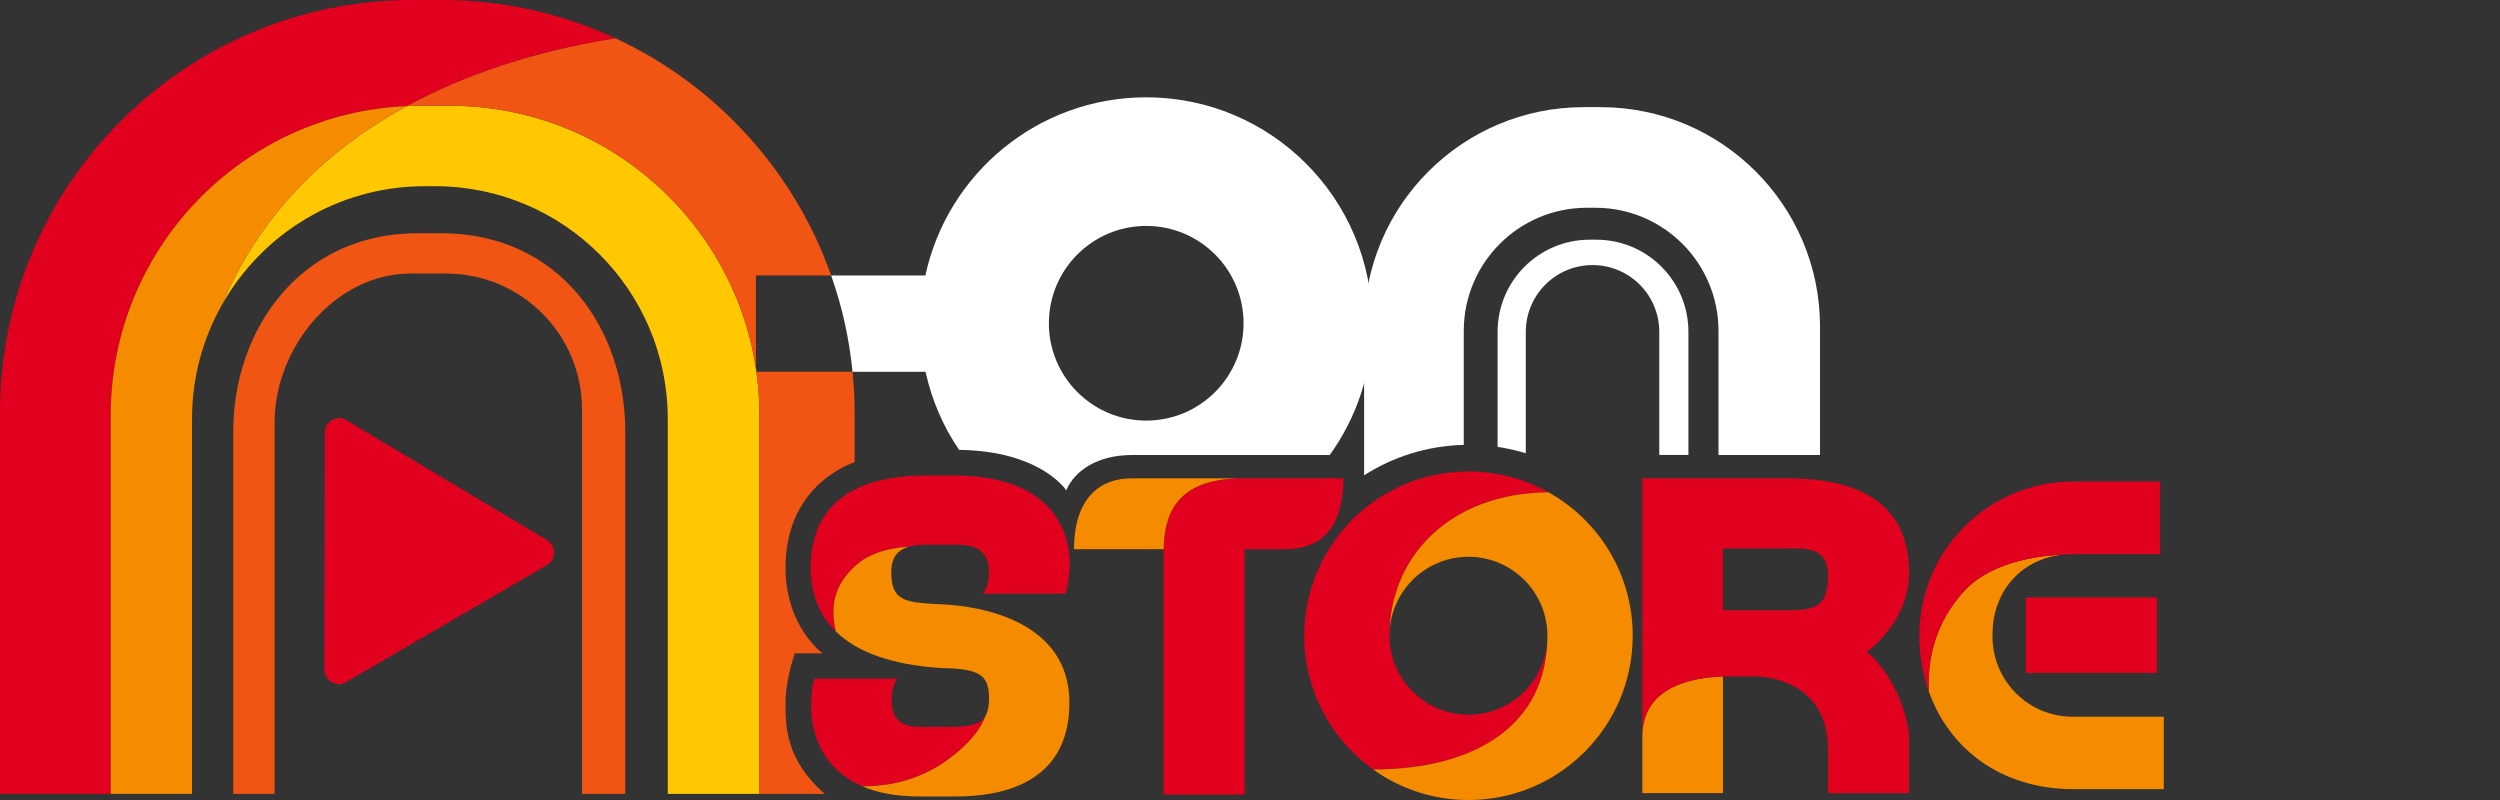
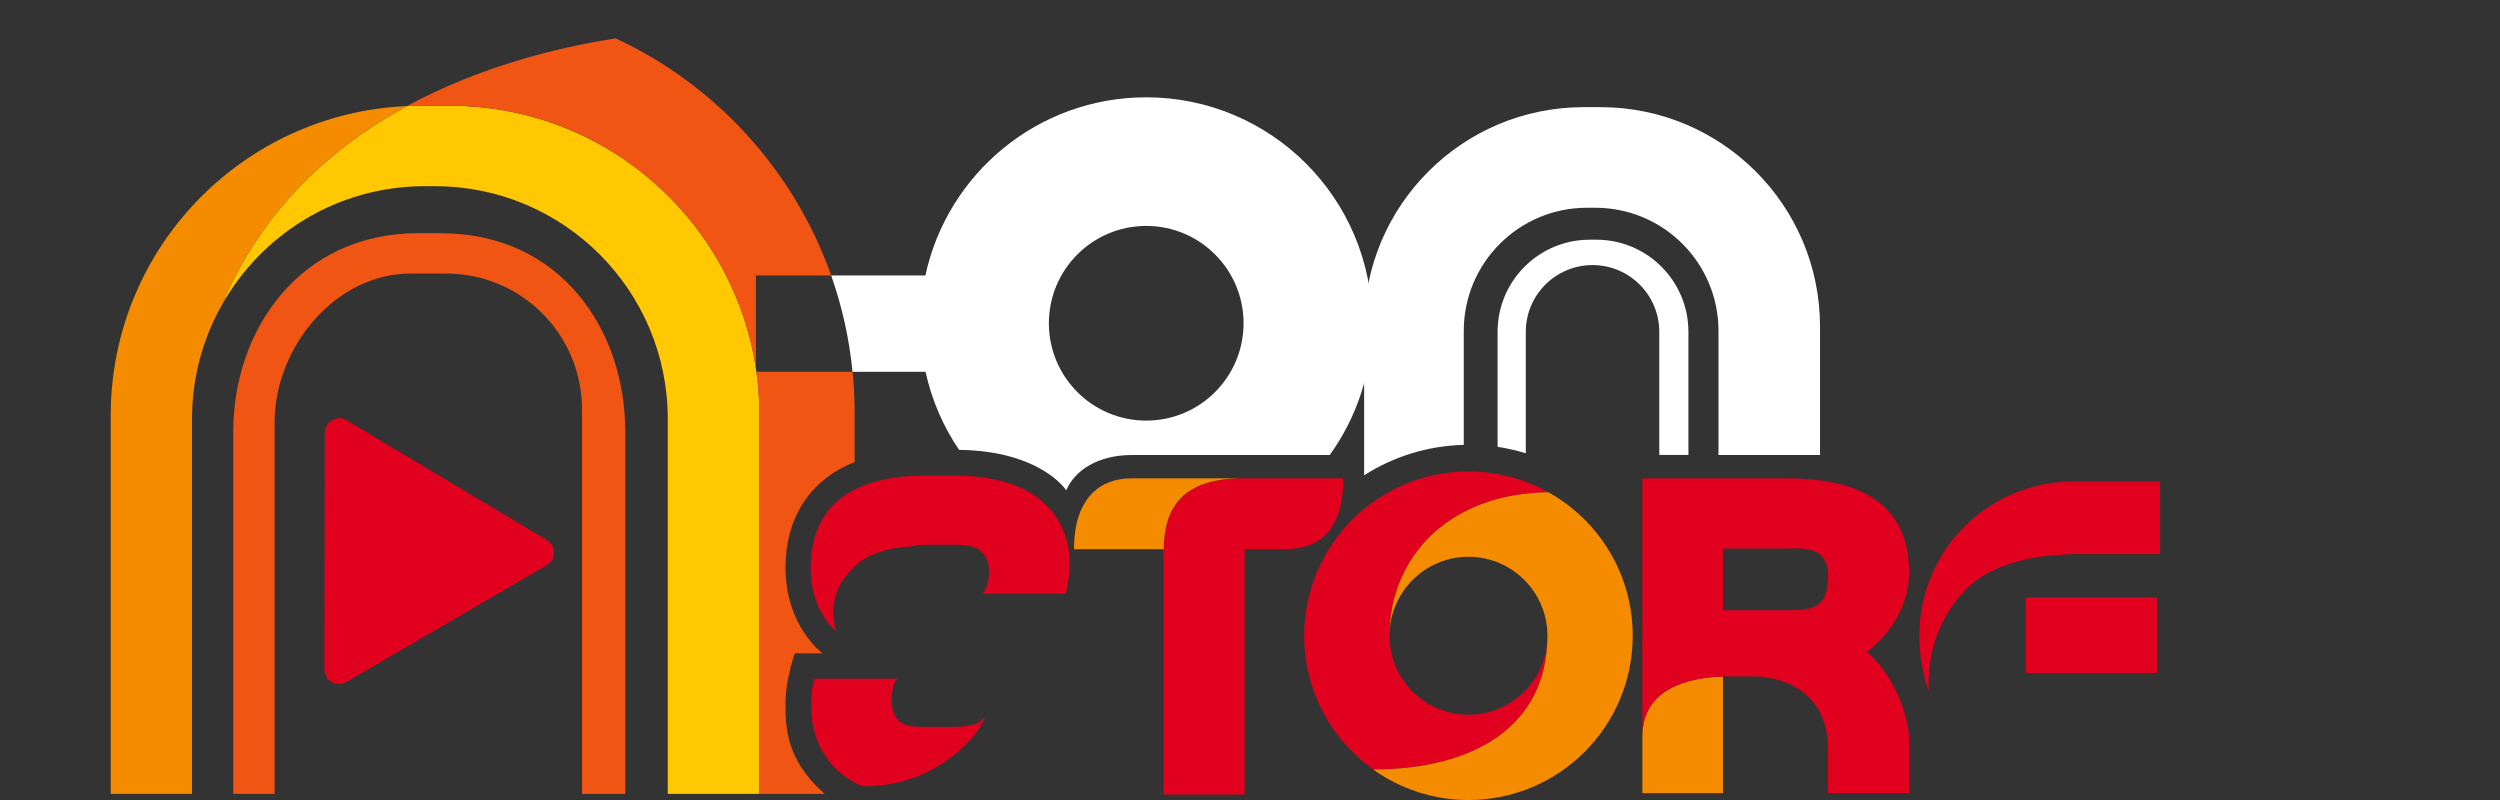
<svg xmlns="http://www.w3.org/2000/svg" version="1.1" id="logos" x="0px" y="0px" viewBox="0 0 125 40" enable-background="new 0 0 125 40" xml:space="preserve">
  <rect x="0" y="0" width="125" height="40" fill="#333333" stroke="none" />
  <g>
    <g>
      <g>
-         <path fill="#E1001E" d="M20.346,5.304c3.612-1.963,7.458-2.92,10.437-3.386C28.142,0.69,25.2,0,22.095,0h-1.46     C9.239,0,0,9.239,0,20.635v19.058h5.536V20.77C5.536,12.445,12.107,5.657,20.346,5.304z" />
        <path fill="#FFC800" d="M22.489,5.287h-1.47c-0.226,0-0.45,0.007-0.673,0.017c-3.746,2.036-7.237,5.156-9.247,9.931     c1.996-3.536,5.786-5.925,10.136-5.925h0.519c6.425,0,11.634,5.209,11.634,11.634v18.748h4.584V20.77     C37.972,12.219,31.04,5.287,22.489,5.287z" />
        <path fill="#F58C00" d="M11.099,15.236c2.009-4.775,5.501-7.895,9.247-9.931c-8.239,0.353-14.81,7.141-14.81,15.466v18.922h4.065     V20.944C9.601,18.869,10.147,16.922,11.099,15.236z" />
        <path fill="#E1001E" d="M27.346,28.245l-10.044,5.852c-0.476,0.277-1.073-0.066-1.072-0.617l0.015-11.849     c0.001-0.553,0.604-0.895,1.079-0.611l10.03,5.997C27.819,27.295,27.815,27.972,27.346,28.245z" />
        <path fill="#F05514" d="M22.041,11.661h-1.156c-5.873,0-9.222,4.82-9.222,9.913v18.119h2.068V21.111     c0-3.751,3.041-7.433,6.792-7.433h1.786c3.751,0,6.792,3.041,6.792,6.792v19.224h2.162V21.574     C31.263,16.481,28.02,11.661,22.041,11.661z" />
        <path fill="#E1001E" d="M27.353,27.017l-10.03-5.997c-0.475-0.284-1.078,0.058-1.079,0.611L16.23,33.48     c-0.001,0.551,0.596,0.894,1.072,0.617l10.044-5.852C27.815,27.972,27.819,27.295,27.353,27.017z" />
      </g>
      <g>
        <path fill="none" d="M86.149,33.827c0.079-0.002,0.158-0.004,0.235-0.004c-0.087,0-0.168,0-0.235,0V33.827z" />
        <path fill="none" d="M89.515,27.424c-0.67,0-3.366,0-3.366,0v3.084c0.628,0,2.32,0,3.366,0c1.304,0,1.886-0.264,1.886-1.727     S90.185,27.424,89.515,27.424z" />
        <path fill="#E1001E" d="M49.285,35.77c-0.233,0.421-0.738,0.573-1.689,0.573c0,0-1.163,0-1.316,0     c-0.717,0-1.692,0.047-1.692-1.34c0-0.905,0.306-1.069,0.306-1.069h-4.171c0,0-0.164,0.282-0.164,1.457     c0,0.888,0.311,2.965,2.564,3.925c0.924-0.001,2.331-0.125,3.846-1.044C48.58,37.221,49.11,36.278,49.285,35.77z" />
        <path fill="#E1001E" d="M53.295,29.68c0,0,0.194-0.828,0.194-1.533c0-1.199-0.564-4.371-5.799-4.371h-1.428     c-2.802,0-5.728,0.917-5.728,4.618c0,1.27,0.405,2.349,1.257,3.18c-0.354-1.537,0.112-2.541,1.081-3.374     c0.812-0.698,2.022-0.838,2.574-0.864c0.236-0.065,0.517-0.099,0.857-0.099c0,0,1.304,0,1.41,0c0.658,0,1.739,0.012,1.739,1.387     c0,0.729-0.317,1.058-0.317,1.058H53.295z" />
-         <path fill="#F58C00" d="M41.791,31.574c1.04,1.015,2.749,1.661,5.229,1.826c1.904,0.035,2.432,0.3,2.432,1.51     c0,0.367-0.05,0.648-0.167,0.861c-0.175,0.508-0.705,1.451-2.318,2.503c-1.516,0.919-2.922,1.042-3.846,1.044     c0.727,0.31,1.655,0.505,2.841,0.505h1.845c2.197,0,5.664-0.599,5.664-4.688s-4.442-4.818-6.263-4.912     c-1.821-0.094-2.644-0.082-2.644-1.586c0-0.735,0.279-1.132,0.882-1.299c-0.552,0.027-1.762,0.167-2.574,0.864     C41.903,29.032,41.437,30.037,41.791,31.574z" />
        <path fill="#E1001E" d="M62.108,23.917c-3.442,0-3.893,1.983-3.928,3.543c-0.002,0.077-0.003,0.154-0.003,0.229     c0,1.586,0,12.038,0,12.038h4.054V27.459c0.928,0,1.664,0,2.009,0c1.516,0,2.926-0.723,2.926-3.543     C67.166,23.917,64.69,23.917,62.108,23.917z" />
        <path fill="#F58C00" d="M62.108,23.917c-2.372,0-4.835,0-5.552,0c-1.498,0-2.855,0.934-2.855,3.543c0,0,2.122,0,4.48,0     C58.215,25.9,58.665,23.917,62.108,23.917z" />
        <g>
          <path fill="#E1001E" d="M77.371,31.787c0,2.18-1.768,3.948-3.948,3.948s-3.948-1.768-3.948-3.948      c0-3.937,2.995-7.132,7.951-7.172c-1.185-0.663-2.549-1.042-4.003-1.042c-4.536,0-8.213,3.677-8.213,8.213      c0,2.759,1.361,5.198,3.448,6.687C73.667,38.473,77.371,36.33,77.371,31.787z" />
          <path fill="#F58C00" d="M77.426,24.615c-4.956,0.04-7.951,3.234-7.951,7.172c0-2.18,1.768-3.948,3.948-3.948      s3.948,1.768,3.948,3.948c0,4.543-3.704,6.686-8.714,6.687C70.002,39.433,71.646,40,73.423,40c4.536,0,8.213-3.677,8.213-8.213      C81.637,28.704,79.938,26.02,77.426,24.615z" />
          <circle fill="none" cx="73.423" cy="31.787" r="3.948" />
        </g>
        <path fill="#F58C00" d="M82.119,36.801v2.855h4.03v-5.83C84.388,33.872,82.119,34.451,82.119,36.801z" />
        <path fill="#E1001E" d="M95.455,28.623c0-2.52-1.357-4.706-6.063-4.706c-4.706,0-7.273,0-7.273,0v12.884     c0-2.35,2.27-2.929,4.03-2.974v-0.004c0.067,0,0.148,0,0.235,0c0.363,0,0.878,0,1.369,0c0.881,0,3.648,0.423,3.648,3.648v2.186     h4.054c0,0,0-1.34,0-2.644s-0.846-3.384-2.115-4.424C93.34,32.588,95.455,31.143,95.455,28.623z M89.515,30.509     c-1.047,0-2.739,0-3.366,0v-3.084c0,0,2.697,0,3.366,0s1.886-0.106,1.886,1.357S90.82,30.509,89.515,30.509z" />
        <g>
-           <path fill="#F58C00" d="M103.633,35.837c-2.213,0-4.007-1.794-4.007-4.007v-0.118c0-2.054,1.343-3.745,3.495-3.977      c-0.897,0.033-3.458,0.262-4.881,1.786c-1.741,1.865-1.841,3.946-1.802,5.046c1.012,2.861,3.605,4.889,7.22,4.889h4.532v-3.619      H103.633z" />
-           <path fill="#E1001E" d="M98.24,29.522c1.423-1.524,3.984-1.753,4.881-1.786c0.166-0.018,0.336-0.03,0.512-0.03h4.371v-3.631      h-4.347c-4.247,0-7.69,3.443-7.69,7.691v0c0,0.989,0.163,1.933,0.471,2.802C96.399,33.467,96.499,31.386,98.24,29.522z" />
+           <path fill="#E1001E" d="M98.24,29.522c1.423-1.524,3.984-1.753,4.881-1.786c0.166-0.018,0.336-0.03,0.512-0.03h4.371v-3.631      h-4.347c-4.247,0-7.69,3.443-7.69,7.691v0c0,0.989,0.163,1.933,0.471,2.802C96.399,33.467,96.499,31.386,98.24,29.522" />
        </g>
        <rect x="101.289" y="29.874" fill="#E1001E" width="6.557" height="3.772" />
      </g>
      <g>
        <path fill="#FFFFFF" d="M80.027,5.358h-0.846c-6.061,0-10.975,4.914-10.975,10.975v7.432c1.445-0.924,3.15-1.475,4.982-1.521     v-5.699c0-3.401,2.757-6.157,6.157-6.157h0.423c3.4,0,6.157,2.757,6.157,6.157v6.204h5.076v-6.416     C91.002,10.272,86.088,5.358,80.027,5.358z" />
        <path fill="#FFFFFF" d="M76.29,16.591c0-1.843,1.494-3.337,3.337-3.337s3.337,1.494,3.337,3.337v6.157h1.457v-6.157     c0-2.544-2.062-4.606-4.606-4.606h-0.329c-2.544,0-4.606,2.062-4.606,4.606v5.753c0.482,0.072,0.953,0.179,1.41,0.319V16.591z" />
      </g>
      <g>
        <path fill="#F05514" d="M37.796,13.771h3.761c-1.853-5.249-5.768-9.525-10.774-11.853c-2.979,0.466-6.825,1.423-10.437,3.386     c0.223-0.01,0.447-0.017,0.673-0.017h1.47c7.755,0,14.178,5.702,15.307,13.142V13.771z" />
        <path fill="#F05514" d="M37.816,18.589c0.101,0.713,0.156,1.44,0.156,2.181v18.922h3.265c-1.982-1.716-1.96-3.441-1.96-4.53     c0-1.216,0.464-2.497,0.464-2.497h1.381c0,0-1.845-1.345-1.845-4.277c0-3.737,2.639-4.985,3.453-5.282v-2.472     c0-0.691-0.037-1.373-0.103-2.046H37.816z" />
      </g>
      <path fill="#FFFFFF" d="M57.311,4.866c-5.418,0-9.944,3.816-11.041,8.906h-4.712c0.54,1.531,0.904,3.145,1.069,4.818h3.65    c0.311,1.419,0.887,2.739,1.676,3.903c4.107,0.055,5.36,2.025,5.36,2.025c0.423-1.005,1.592-1.768,3.284-1.768    c1.408,0,7.788,0,9.891,0c1.333-1.854,2.121-4.127,2.121-6.586C68.609,9.924,63.551,4.866,57.311,4.866z M57.311,21.03    c-2.688,0-4.867-2.179-4.867-4.867s2.179-4.867,4.867-4.867c2.688,0,4.867,2.179,4.867,4.867S59.999,21.03,57.311,21.03z" />
    </g>
    <rect x="0" y="0" fill="none" width="125" height="40" />
  </g>
</svg>